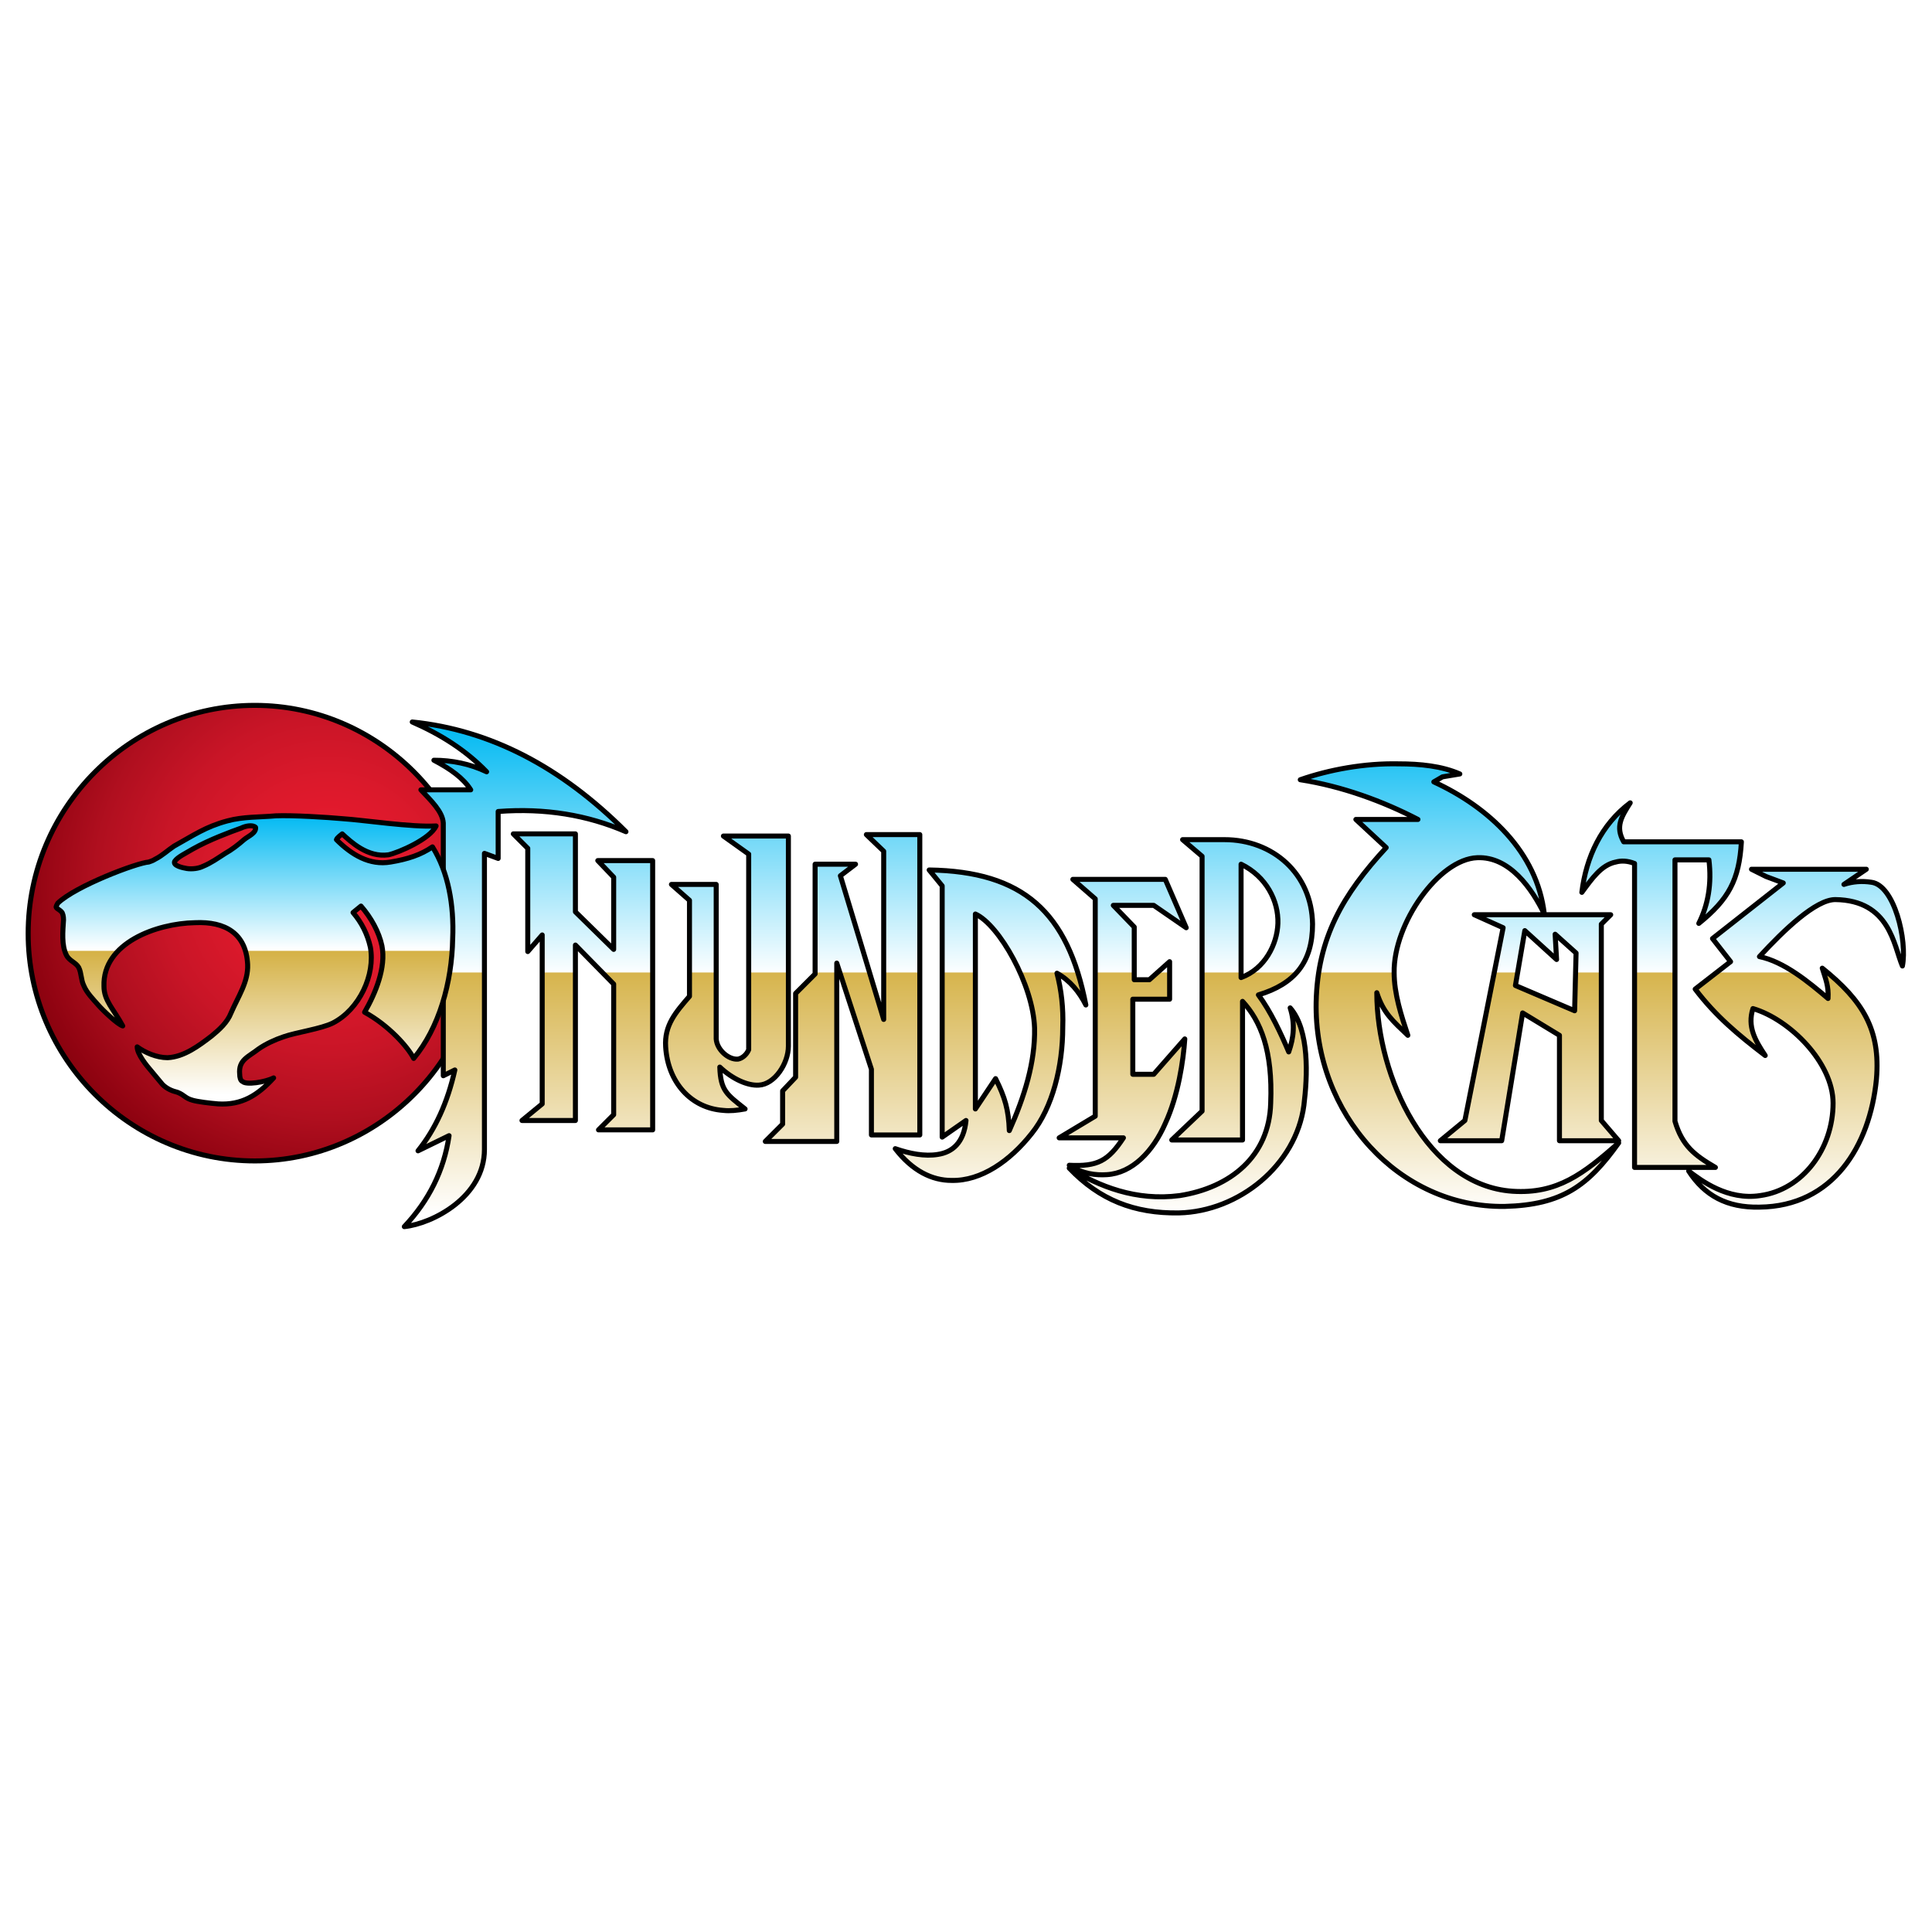
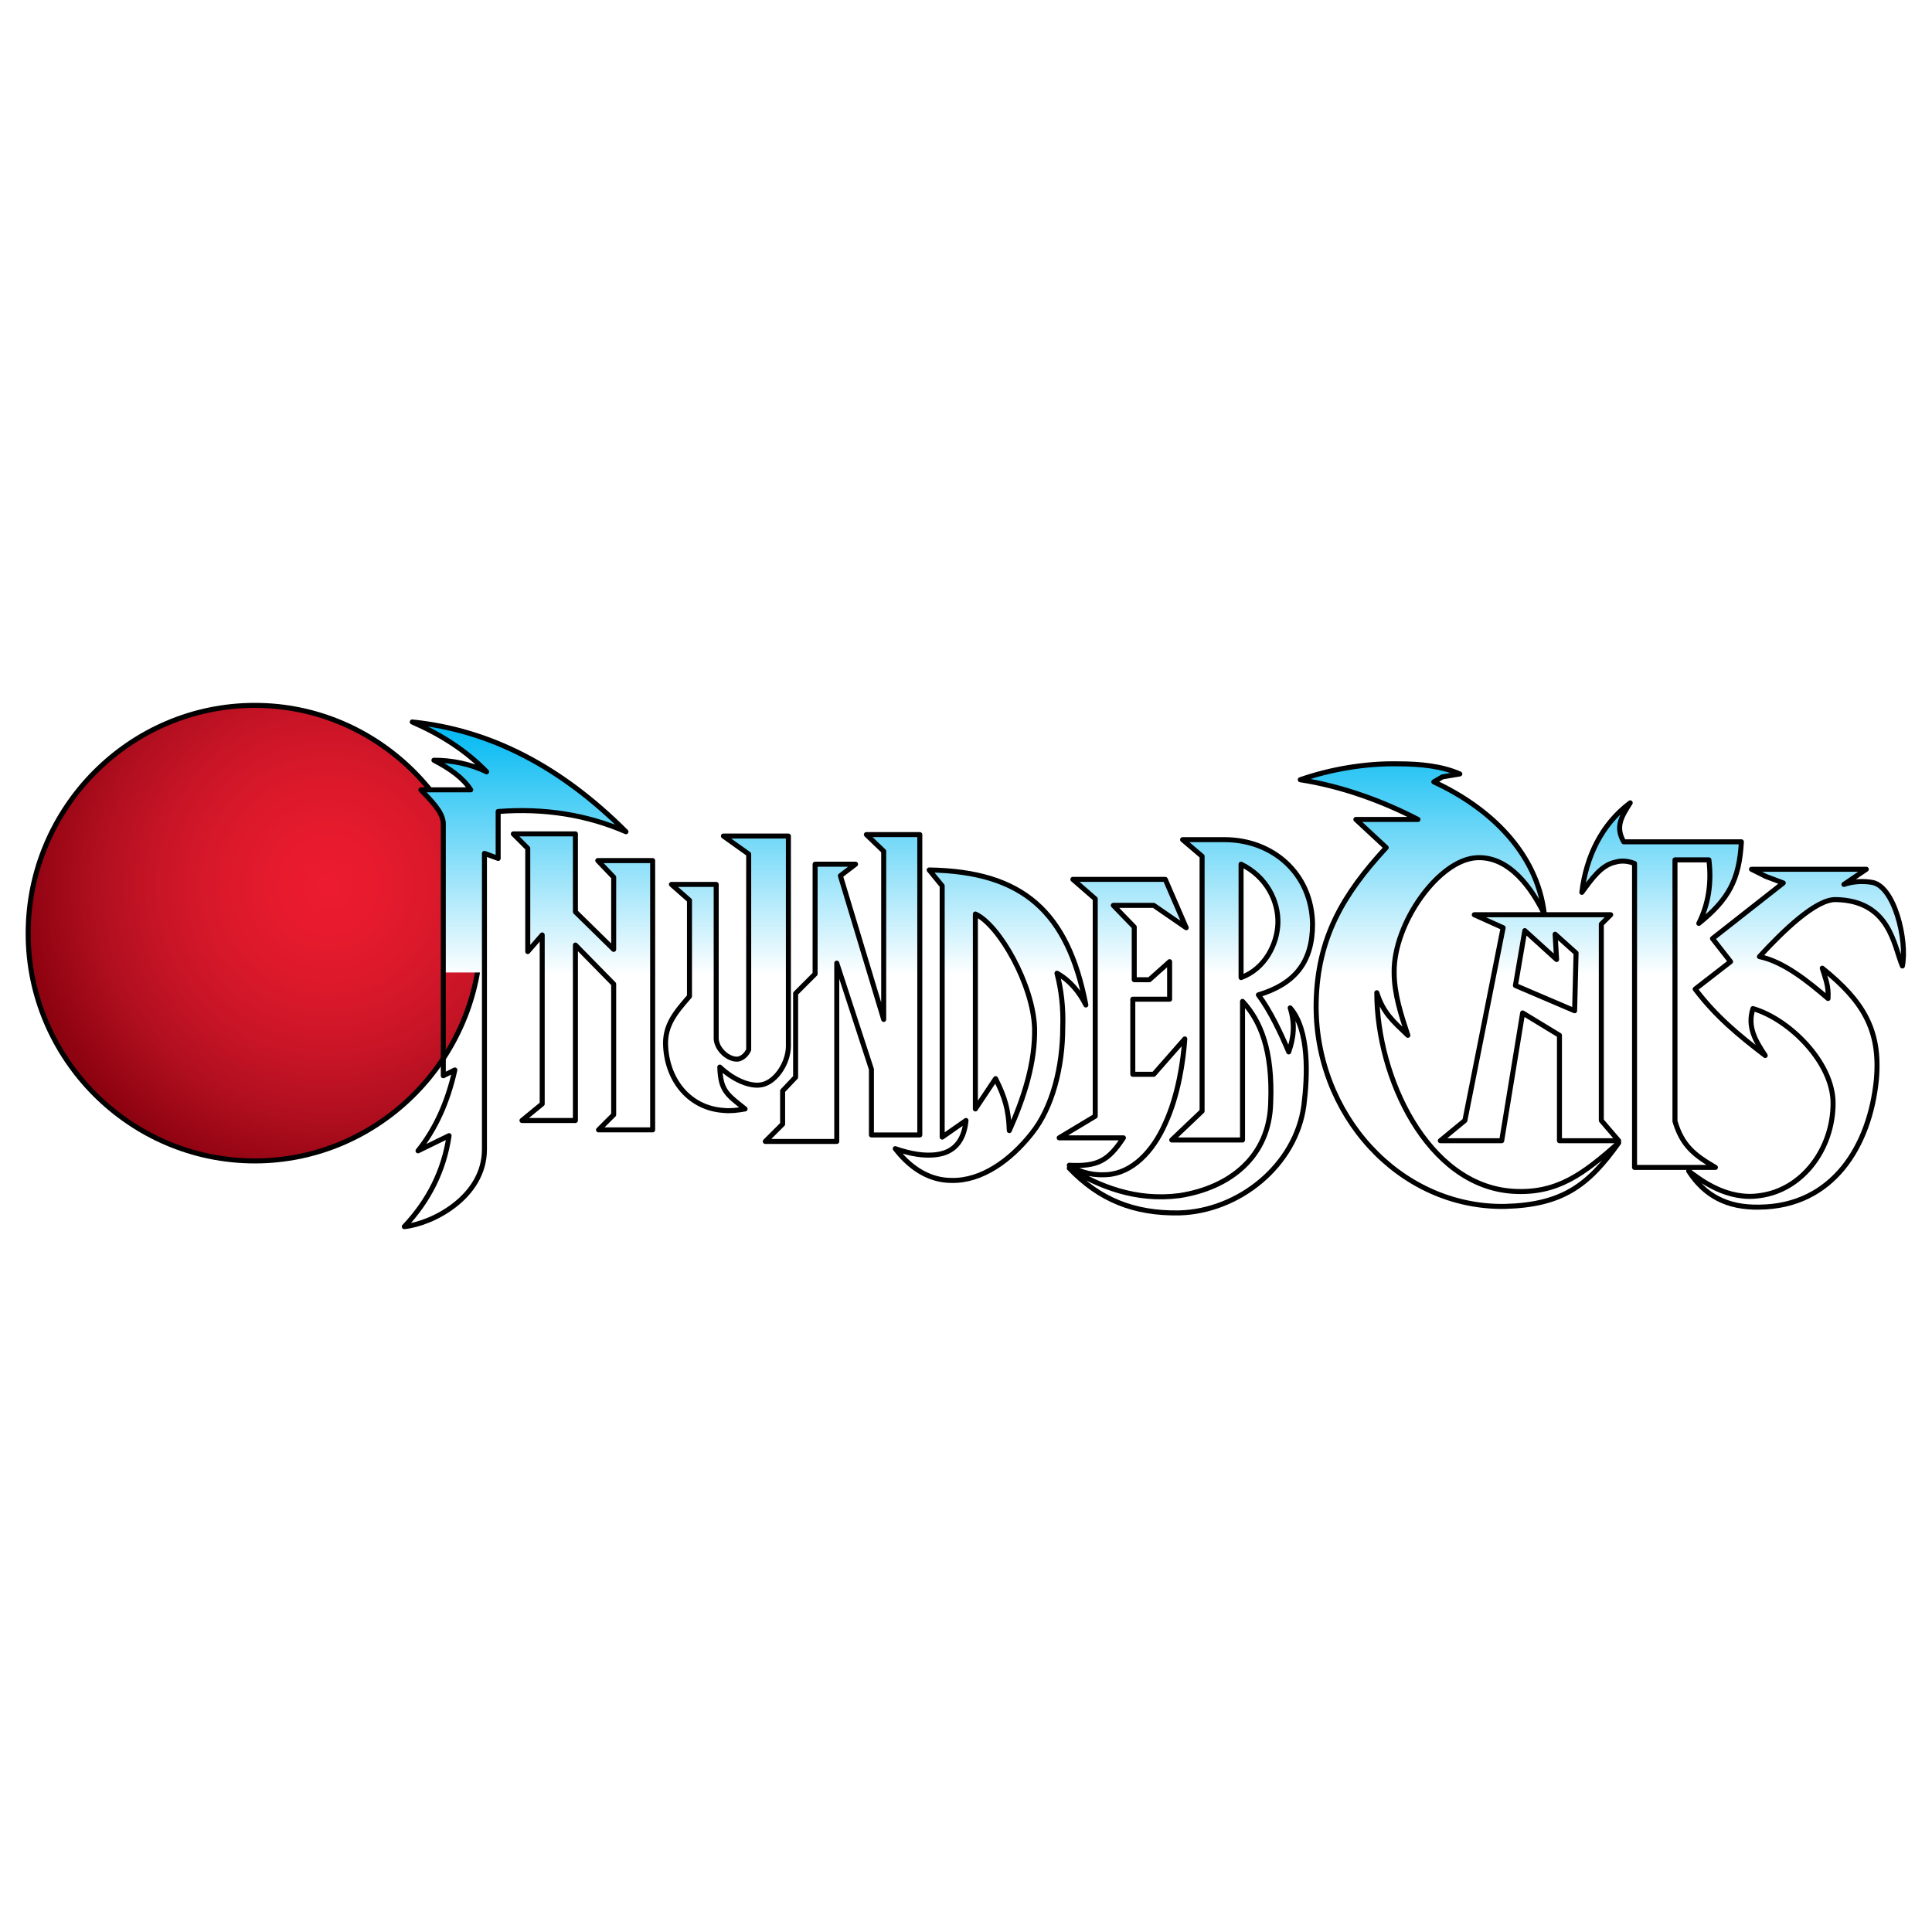
<svg xmlns="http://www.w3.org/2000/svg" version="1.0" id="Layer_1" x="0px" y="0px" width="192.672px" height="192.672px" viewBox="0 0 192.672 192.672" enable-background="new 0 0 192.672 192.672" xml:space="preserve">
-   <rect fill-rule="evenodd" clip-rule="evenodd" fill="#FFFFFF" width="192.672" height="192.672" />
  <radialGradient id="SVGID_1_" cx="32.76" cy="88.248" r="40.7" gradientUnits="userSpaceOnUse">
    <stop offset="0" style="stop-color:#ED1B2F" />
    <stop offset="0.118" style="stop-color:#E71A2E" />
    <stop offset="0.258" style="stop-color:#DB192B" />
    <stop offset="0.411" style="stop-color:#C91527" />
    <stop offset="0.571" style="stop-color:#B00F1F" />
    <stop offset="0.739" style="stop-color:#900311" />
    <stop offset="0.909" style="stop-color:#6B0000" />
    <stop offset="1" style="stop-color:#540000" />
  </radialGradient>
  <path fill-rule="evenodd" clip-rule="evenodd" fill="url(#SVGID_1_)" stroke="#000000" stroke-width="0.5" stroke-linecap="round" stroke-linejoin="round" d="  M25.416,115.775c12.384,0,22.536-10.223,22.536-22.679c0-12.528-10.152-22.752-22.536-22.752c-12.456,0-22.608,10.224-22.608,22.752  C2.808,105.553,12.96,115.775,25.416,115.775z" />
  <linearGradient id="SVGID_2_" gradientUnits="userSpaceOnUse" x1="115.074" y1="72.248" x2="115.074" y2="122.577">
    <stop offset="0" style="stop-color:#D2AC35" />
    <stop offset="0.44" style="stop-color:#D2AC39" />
    <stop offset="0.97" style="stop-color:#FFFFFF" />
    <stop offset="1" style="stop-color:#FFFFFF" />
  </linearGradient>
-   <path fill-rule="evenodd" clip-rule="evenodd" fill="url(#SVGID_2_)" d="M40.32,122.328c2.808-0.288,7.992-2.952,7.992-7.704v-29.52  l1.368,0.504v-4.68c4.68-0.36,8.928,0.36,12.744,2.016C55.944,76.464,48.888,72.792,41.112,72c2.808,1.224,5.328,2.808,7.416,4.968  c-1.656-0.792-3.456-1.152-5.256-1.152c1.656,0.864,2.952,1.8,3.672,2.952h-4.968c1.008,1.08,2.16,2.16,2.232,3.312v25.2  l1.152-0.576c-0.72,3.239-1.944,5.904-3.672,8.063l3.096-1.512C44.28,116.712,42.768,119.736,40.32,122.328L40.32,122.328z   M109.224,111.312V89.64l-2.232-1.944h9.217l2.088,4.824l-3.24-2.232h-4.031l2.088,2.16v5.256h1.512l2.016-1.8v3.744h-3.672v7.488  h2.088l3.097-3.528c-0.145,2.159-0.648,5.616-1.944,8.424c-1.225,2.808-3.312,4.968-5.832,5.112  c-1.08,0.071-2.448-0.072-3.744-0.937c2.809,0.144,3.888-0.433,5.4-2.735h-6.408L109.224,111.312L109.224,111.312z M135.216,81.72  h6.191c-3.456-1.8-7.56-3.312-11.735-3.96c2.88-1.008,6.407-1.656,9.792-1.584c2.16,0,4.319,0.216,6.12,1.008l-1.729,0.288  l-0.864,0.504c5.473,2.52,10.296,6.984,11.017,13.176c-1.225-2.52-3.456-5.76-6.696-5.616c-3.816,0.144-8.352,6.552-8.279,11.447  c0,2.16,0.72,4.321,1.367,6.265c-1.512-1.439-2.448-2.231-3.096-4.248c0,8.424,5.04,19.225,13.536,19.8  c4.464,0.288,7.056-1.728,10.584-4.824c-3.024,4.249-5.616,6.192-11.376,6.337c-10.513,0.144-19.009-9.217-18.792-20.377  c0.144-6.408,2.664-10.728,6.984-15.408L135.216,81.72L135.216,81.72z M157.752,88.992c1.008-1.368,1.943-2.736,3.384-3.024  c0.504-0.144,1.151-0.144,1.872,0.144v30.312h8.064c-2.089-1.224-3.312-2.16-4.033-4.607V85.752h3.385  c0.288,2.376-0.072,4.464-1.008,6.336c2.951-2.376,4.032-4.32,4.247-8.136h-11.735c-0.863-1.512-0.216-2.52,0.647-3.888  C159.695,82.224,158.184,85.464,157.752,88.992L157.752,88.992z M174.672,86.688h11.448l-2.232,1.512  c0.864-0.288,1.8-0.36,2.736-0.216c2.304,0.288,3.6,5.832,3.096,8.352c-0.864-2.016-1.225-6.552-6.695-6.624  c-1.945,0-5.112,3.024-7.561,5.688c2.448,0.504,4.896,2.52,6.84,4.176c0.072-1.225-0.216-1.872-0.576-3.024  c4.032,3.24,5.832,6.12,5.4,11.088c-0.648,6.623-4.32,12.672-11.664,12.743c-3.24,0.072-5.473-1.151-7.057-3.6  c1.225,0.937,3.889,2.952,7.128,2.448c4.248-0.576,7.272-4.68,7.272-9.216c0-4.033-4.319-8.353-7.991-9.433  c-0.576,1.8,0.216,3.168,1.223,4.68c-2.735-2.088-4.967-3.959-6.983-6.623l3.528-2.736l-1.801-2.304l7.057-5.544l-1.728-0.648  L174.672,86.688L174.672,86.688z M147.024,91.224l2.879,1.296l-3.815,19.224l-2.448,2.016h6.12l2.088-12.743l3.672,2.231v10.512  h5.904l-1.729-2.016V92.16l0.937-0.936H147.024L147.024,91.224z M151.128,98.28l5.904,2.52l0.144-5.76l-2.088-1.872l0.145,2.52  l-3.168-2.88L151.128,98.28L151.128,98.28z M123.768,97.488V86.184c2.52,1.224,3.744,3.672,3.673,5.904  C127.367,94.176,126.144,96.624,123.768,97.488L123.768,97.488z M119.88,110.809l-3.024,2.879h7.057V99.864  c1.8,1.944,3.023,4.896,2.808,10.152c-0.145,5.328-4.032,8.424-9.071,9.216c-4.393,0.576-8.064-0.937-11.017-2.736  c3.024,3.168,6.48,4.536,10.943,4.464c5.977-0.144,11.665-4.752,12.457-10.728c0.359-2.881,0.575-7.488-1.369-9.72  c0.505,1.583,0.361,2.951-0.144,4.392c-0.792-1.872-1.8-4.032-3.024-5.688c3.601-1.079,5.4-3.24,5.4-7.056  c-0.071-5.04-3.96-8.424-8.783-8.424h-4.177l1.944,1.656V110.809L119.88,110.809z M93.96,113.4l2.376-1.656  c-0.216,2.231-1.368,3.168-2.808,3.384c-1.296,0.217-2.808-0.071-4.248-0.575c1.728,2.231,3.672,3.168,5.616,3.168  c2.952,0.071,5.832-1.945,7.992-4.681c2.088-2.592,3.096-6.695,3.096-10.584c0.072-1.943-0.144-3.744-0.576-5.399  c1.296,0.719,2.232,1.872,2.88,3.168c-1.799-9.289-6.263-13.32-15.624-13.464l1.296,1.584V113.4L93.96,113.4z M97.271,110.592  v-19.44c2.377,1.08,5.761,7.056,5.904,11.376c0.072,3.384-1.008,6.84-2.52,10.224c-0.072-2.088-0.433-3.312-1.369-5.184  L97.271,110.592L97.271,110.592z M85.32,86.184l-1.512,1.152l4.32,14.328V84.888L86.4,83.232h5.328v29.952h-4.824v-6.552  l-3.456-10.584v17.784H76.32l1.728-1.728v-3.312l1.296-1.368v-8.352l1.944-1.944V86.184H85.32L85.32,86.184z M66.96,88.2l1.8,1.584  v9.575c-1.368,1.584-2.52,2.881-2.376,5.041c0.216,3.528,2.52,6.119,5.76,6.336c0.648,0.072,1.368,0,2.16-0.145  c-1.8-1.439-2.448-1.8-2.52-4.176c1.296,1.225,2.808,1.872,3.888,1.8c1.584-0.072,2.952-2.159,2.952-3.888V83.376h-6.48l2.52,1.8  v19.511c-0.216,0.504-0.648,0.865-1.08,0.937c-0.936,0.072-2.088-0.937-2.16-2.016V88.2H66.96L66.96,88.2z M51.192,83.16h6.192  v7.776L61.2,94.68v-7.2l-1.584-1.656h5.472v26.855h-5.4l1.512-1.512V98.137l-3.816-3.889v17.496h-5.328l2.016-1.656V93.24  l-1.44,1.656V84.6L51.192,83.16z" />
  <linearGradient id="SVGID_3_" gradientUnits="userSpaceOnUse" x1="115.471" y1="72.248" x2="115.471" y2="97.278">
    <stop offset="0" style="stop-color:#00B9F2" />
    <stop offset="1" style="stop-color:#FFFFFF" />
  </linearGradient>
  <path fill-rule="evenodd" clip-rule="evenodd" fill="url(#SVGID_3_)" d="M182.16,96.983h-0.36c0-0.144-0.072-0.287-0.072-0.431  C181.871,96.696,182.016,96.84,182.16,96.983L182.16,96.983z M178.991,96.983c-1.079-0.719-2.304-1.295-3.527-1.583  c2.448-2.664,5.615-5.688,7.561-5.688c5.471,0.072,5.831,4.608,6.695,6.624c0.504-2.52-0.792-8.064-3.096-8.352  c-0.937-0.144-1.872-0.072-2.736,0.216l2.232-1.512h-11.448l1.44,0.72l1.728,0.648l-7.057,5.544l1.801,2.304l-1.44,1.079H178.991  L178.991,96.983z M167.039,96.983h-4.031V86.112c-0.721-0.288-1.368-0.288-1.872-0.144c-1.44,0.288-2.376,1.656-3.384,3.024  c0.432-3.528,1.943-6.768,4.823-8.928c-0.863,1.368-1.511,2.376-0.647,3.888h11.735c-0.215,3.816-1.296,5.76-4.247,8.136  c0.936-1.872,1.296-3.96,1.008-6.336h-3.385V96.983L167.039,96.983z M159.695,96.983V92.16l0.937-0.936h-13.607l2.879,1.296  l-0.936,4.463h2.376l0.721-4.175l3.168,2.88l-0.145-2.52l2.088,1.872l-0.072,1.943H159.695L159.695,96.983z M139.032,96.983h-7.561  c0.792-4.823,3.168-8.495,6.769-12.456l-3.024-2.808h6.191c-3.456-1.8-7.56-3.312-11.735-3.96c2.88-1.008,6.407-1.656,9.792-1.584  c2.16,0,4.319,0.216,6.12,1.008l-1.729,0.288l-0.864,0.504c5.473,2.52,10.296,6.984,11.017,13.176  c-1.225-2.52-3.456-5.76-6.696-5.616C143.495,85.68,139.032,92.016,139.032,96.983L139.032,96.983z M129.312,96.983  c1.08-1.151,1.584-2.735,1.584-4.823c-0.071-5.04-3.96-8.424-8.783-8.424h-4.177l1.944,1.656v11.591h3.888V86.184  c2.52,1.224,3.744,3.672,3.673,5.904c0,1.728-0.937,3.816-2.665,4.896H129.312L129.312,96.983z M116.64,96.983h-1.224l1.224-1.079  V96.983L116.64,96.983z M113.112,96.983h-3.889V89.64l-2.232-1.944h9.217l2.088,4.824l-3.24-2.232h-4.031l2.088,2.16V96.983  L113.112,96.983z M107.495,96.983C105.336,90,100.871,86.904,92.664,86.76l1.296,1.584v8.639h3.312v-5.832  c1.44,0.648,3.24,3.096,4.465,5.832H107.495L107.495,96.983z M91.728,96.983h-3.6V84.888L86.4,83.232h5.328V96.983L91.728,96.983z   M86.688,96.983l-2.88-9.647l1.512-1.152h-4.032v10.799h2.16v-0.936l0.288,0.936H86.688L86.688,96.983z M78.624,96.983h-3.96V85.176  l-2.52-1.8h6.48V96.983L78.624,96.983z M71.424,96.983H68.76v-7.199l-1.8-1.584h4.464V96.983L71.424,96.983z M65.088,96.983H60.12  l-2.736-2.735v2.735h-3.312V93.24l-1.44,1.656V84.6l-1.44-1.44h6.192v7.776L61.2,94.68v-7.2l-1.584-1.656h5.472V96.983  L65.088,96.983z M48.312,96.983V85.104l1.368,0.504v-4.68c4.68-0.36,8.928,0.36,12.744,2.016C55.944,76.464,48.888,72.792,41.112,72  c2.808,1.224,5.328,2.808,7.416,4.968c-1.656-0.792-3.456-1.152-5.256-1.152c1.656,0.864,2.952,1.8,3.672,2.952h-4.968  c1.008,1.08,2.16,2.16,2.232,3.312v14.903H48.312z" />
  <path fill-rule="evenodd" clip-rule="evenodd" fill="none" stroke="#000000" stroke-width="0.5" stroke-linecap="round" stroke-linejoin="round" d="  M40.32,122.328c2.808-0.288,7.992-2.952,7.992-7.704v-29.52l1.368,0.504v-4.68c4.68-0.36,8.928,0.36,12.744,2.016  C55.944,76.464,48.888,72.792,41.112,72c2.808,1.224,5.328,2.808,7.416,4.968c-1.656-0.792-3.456-1.152-5.256-1.152  c1.656,0.864,2.952,1.8,3.672,2.952h-4.968c1.008,1.08,2.16,2.16,2.232,3.312v25.2l1.152-0.576c-0.72,3.239-1.944,5.904-3.672,8.063  l3.096-1.512C44.28,116.712,42.768,119.736,40.32,122.328L40.32,122.328z M109.224,111.312V89.64l-2.232-1.944h9.217l2.088,4.824  l-3.24-2.232h-4.031l2.088,2.16v5.256h1.512l2.016-1.8v3.744h-3.672v7.488h2.088l3.097-3.528c-0.145,2.159-0.648,5.616-1.944,8.424  c-1.225,2.808-3.312,4.968-5.832,5.112c-1.08,0.071-2.448-0.072-3.744-0.937c2.809,0.144,3.888-0.433,5.4-2.735h-6.408  L109.224,111.312L109.224,111.312z M135.216,81.72h6.191c-3.456-1.8-7.56-3.312-11.735-3.96c2.88-1.008,6.407-1.656,9.792-1.584  c2.16,0,4.319,0.216,6.12,1.008l-1.729,0.288l-0.864,0.504c5.473,2.52,10.296,6.984,11.017,13.176  c-1.225-2.52-3.456-5.76-6.696-5.616c-3.816,0.144-8.352,6.552-8.279,11.447c0,2.16,0.72,4.321,1.367,6.265  c-1.512-1.439-2.448-2.231-3.096-4.248c0,8.424,5.04,19.225,13.536,19.8c4.464,0.288,7.056-1.728,10.584-4.824  c-3.024,4.249-5.616,6.192-11.376,6.337c-10.513,0.144-19.009-9.217-18.792-20.377c0.144-6.408,2.664-10.728,6.984-15.408  L135.216,81.72L135.216,81.72z M157.752,88.992c0.432-3.528,1.943-6.768,4.823-8.928c-0.863,1.368-1.511,2.376-0.647,3.888h11.735  c-0.215,3.816-1.296,5.76-4.247,8.136c0.936-1.872,1.296-3.96,1.008-6.336h-3.385v26.064c0.721,2.447,1.944,3.384,4.033,4.607  h-8.064V86.112c-0.721-0.288-1.368-0.288-1.872-0.144C159.695,86.256,158.76,87.624,157.752,88.992L157.752,88.992z M174.672,86.688  h11.448l-2.232,1.512c0.864-0.288,1.8-0.36,2.736-0.216c2.304,0.288,3.6,5.832,3.096,8.352c-0.864-2.016-1.225-6.552-6.695-6.624  c-1.945,0-5.112,3.024-7.561,5.688c2.448,0.504,4.896,2.52,6.84,4.176c0.072-1.225-0.216-1.872-0.576-3.024  c4.032,3.24,5.832,6.12,5.4,11.088c-0.648,6.623-4.32,12.672-11.664,12.743c-3.24,0.072-5.473-1.151-7.057-3.6  c1.225,0.937,3.889,2.952,7.128,2.448c4.248-0.576,7.272-4.68,7.272-9.216c0-4.033-4.319-8.353-7.991-9.433  c-0.576,1.8,0.216,3.168,1.223,4.68c-2.735-2.088-4.967-3.959-6.983-6.623l3.528-2.736l-1.801-2.304l7.057-5.544l-1.728-0.648  L174.672,86.688L174.672,86.688z M147.024,91.224h13.607l-0.937,0.936v19.584l1.729,2.016h-5.904v-10.512l-3.672-2.231  l-2.088,12.743h-6.12l2.448-2.016l3.815-19.224L147.024,91.224L147.024,91.224z M151.128,98.28l0.937-5.472l3.168,2.88l-0.145-2.52  l2.088,1.872l-0.144,5.76L151.128,98.28L151.128,98.28z M123.768,97.488V86.184c2.52,1.224,3.744,3.672,3.673,5.904  C127.367,94.176,126.144,96.624,123.768,97.488L123.768,97.488z M119.88,110.809V85.392l-1.944-1.656h4.177  c4.823,0,8.712,3.384,8.783,8.424c0,3.816-1.8,5.977-5.4,7.056c1.225,1.656,2.232,3.816,3.024,5.688  c0.505-1.44,0.648-2.809,0.144-4.392c1.944,2.231,1.729,6.839,1.369,9.72c-0.792,5.976-6.48,10.584-12.457,10.728  c-4.463,0.072-7.919-1.296-10.943-4.464c2.952,1.8,6.624,3.312,11.017,2.736c5.039-0.792,8.927-3.888,9.071-9.216  c0.216-5.257-1.008-8.208-2.808-10.152v13.823h-7.057L119.88,110.809L119.88,110.809z M93.96,113.4V88.344l-1.296-1.584  c9.361,0.144,13.825,4.176,15.624,13.464c-0.647-1.296-1.584-2.449-2.88-3.168c0.433,1.655,0.648,3.456,0.576,5.399  c0,3.889-1.008,7.992-3.096,10.584c-2.16,2.735-5.04,4.752-7.992,4.681c-1.944,0-3.888-0.937-5.616-3.168  c1.44,0.504,2.952,0.792,4.248,0.575c1.44-0.216,2.592-1.152,2.808-3.384L93.96,113.4L93.96,113.4z M97.271,110.592v-19.44  c2.377,1.08,5.761,7.056,5.904,11.376c0.072,3.384-1.008,6.84-2.52,10.224c-0.072-2.088-0.433-3.312-1.369-5.184L97.271,110.592  L97.271,110.592z M85.32,86.184l-1.512,1.152l4.32,14.328V84.888L86.4,83.232h5.328v29.952h-4.824v-6.552l-3.456-10.584v17.784  H76.32l1.728-1.728v-3.312l1.296-1.368v-8.352l1.944-1.944V86.184H85.32L85.32,86.184z M66.96,88.2h4.464v15.408  c0.072,1.079,1.224,2.088,2.16,2.016c0.432-0.071,0.864-0.433,1.08-0.937V85.176l-2.52-1.8h6.48v20.952  c0,1.729-1.368,3.815-2.952,3.888c-1.08,0.072-2.592-0.575-3.888-1.8c0.072,2.376,0.72,2.736,2.52,4.176  c-0.792,0.145-1.512,0.217-2.16,0.145c-3.24-0.217-5.544-2.808-5.76-6.336c-0.144-2.16,1.008-3.457,2.376-5.041v-9.575L66.96,88.2  L66.96,88.2z M51.192,83.16h6.192v7.776L61.2,94.68v-7.2l-1.584-1.656h5.472v26.855h-5.4l1.512-1.512V98.137l-3.816-3.889v17.496  h-5.328l2.016-1.656V93.24l-1.44,1.656V84.6L51.192,83.16z" />
  <linearGradient id="SVGID_4_" gradientUnits="userSpaceOnUse" x1="25.38" y1="81.248" x2="25.38" y2="110.054">
    <stop offset="0" style="stop-color:#D2AC35" />
    <stop offset="0.44" style="stop-color:#D2AC39" />
    <stop offset="0.97" style="stop-color:#FFFFFF" />
    <stop offset="1" style="stop-color:#FFFFFF" />
  </linearGradient>
-   <path fill-rule="evenodd" clip-rule="evenodd" fill="url(#SVGID_4_)" d="M41.256,105.553c2.52-3.024,3.816-7.561,3.888-11.953  c0.144-3.312-0.432-6.624-2.016-9.144c-1.152,0.792-2.448,1.224-4.176,1.512c-2.088,0.36-3.888-0.72-5.4-2.232  c0.072-0.216,0.504-0.504,0.576-0.576c0.864,0.792,2.52,2.376,4.608,2.088c1.008-0.216,4.176-1.584,4.752-2.88  c-2.448,0.144-7.128-0.576-9.288-0.72c-1.584-0.144-5.04-0.36-6.696-0.288c-1.584,0.144-3.24,0.072-4.824,0.504  c-2.16,0.576-3.384,1.44-5.328,2.52c-0.648,0.432-1.152,0.936-1.872,1.296c-0.216,0.144-0.432,0.216-0.648,0.288  C13.68,86.04,7.56,88.344,5.76,90.072c-0.072,0.144-0.216,0.36-0.144,0.432c0.072,0.144,0.36,0.216,0.576,0.504  c0.072,0.144,0.144,0.36,0.144,0.72c-0.072,1.152-0.216,2.52,0.288,3.528c0.288,0.576,0.936,0.72,1.224,1.224  c0.288,0.577,0.216,1.224,0.504,1.8c0.288,0.72,0.936,1.368,1.44,1.944c0.504,0.575,1.944,1.943,2.448,2.088  c-0.936-1.729-1.872-2.521-1.872-3.961c-0.144-4.319,5.256-6.264,9.072-6.335c3.024-0.144,5.112,1.08,5.256,4.176  c0.072,1.728-0.936,3.167-1.656,4.825c-0.36,0.936-1.152,1.655-1.944,2.304c-1.224,0.936-2.736,2.088-4.392,2.159  c-1.08,0-2.232-0.504-3.024-1.079c0,0.72,0.936,1.871,1.44,2.447c0.288,0.36,0.792,0.937,1.08,1.296  c0.432,0.433,0.936,0.648,1.512,0.792c0.72,0.289,0.72,0.577,1.512,0.793c0.504,0.144,1.656,0.288,2.52,0.359  c2.376,0.145,3.96-0.863,5.544-2.592c-0.864,0.433-2.736,0.72-3.096,0.359c-0.216-0.071-0.288-0.432-0.288-0.719  c-0.144-1.44,0.864-1.729,1.872-2.521c0.72-0.504,1.656-0.937,2.52-1.225c1.224-0.432,3.744-0.791,4.896-1.367  c2.664-1.368,4.248-4.824,3.744-7.561c-0.288-1.296-0.864-2.448-1.728-3.456L36,90.36c1.008,1.152,1.8,2.592,2.088,3.96  c0.432,2.16-0.648,4.752-1.728,6.624C38.736,102.24,40.68,104.4,41.256,105.553L41.256,105.553z M17.424,85.896  c0.288-0.432,1.08-0.792,1.8-1.224c1.656-0.936,3.816-1.728,4.824-2.088c0.432-0.216,1.152-0.36,1.44-0.072  c0.072,0.576-0.72,0.864-1.152,1.224c-0.576,0.504-1.224,1.008-1.872,1.368c-0.792,0.504-1.368,0.936-2.232,1.296  c-0.432,0.216-1.08,0.288-1.584,0.216C18.216,86.544,17.208,86.328,17.424,85.896z" />
  <linearGradient id="SVGID_5_" gradientUnits="userSpaceOnUse" x1="25.38" y1="81.248" x2="25.38" y2="94.683">
    <stop offset="0" style="stop-color:#00B9F2" />
    <stop offset="1" style="stop-color:#FFFFFF" />
  </linearGradient>
-   <path fill-rule="evenodd" clip-rule="evenodd" fill="url(#SVGID_5_)" d="M45.144,94.824c0-0.432,0-0.792,0-1.224  c0.144-3.312-0.432-6.624-2.016-9.144c-1.152,0.792-2.448,1.224-4.176,1.512c-2.088,0.36-3.888-0.72-5.4-2.232  c0.072-0.216,0.504-0.504,0.576-0.576c0.864,0.792,2.52,2.376,4.608,2.088c1.008-0.216,4.176-1.584,4.752-2.88  c-2.448,0.144-7.128-0.576-9.288-0.72c-1.584-0.144-5.04-0.36-6.696-0.288c-1.584,0.144-3.24,0.072-4.824,0.504  c-2.16,0.576-3.384,1.44-5.328,2.52c-0.648,0.432-1.152,0.936-1.872,1.296c-0.216,0.144-0.432,0.216-0.648,0.288  C13.68,86.04,7.56,88.344,5.76,90.072c-0.072,0.144-0.216,0.36-0.144,0.432c0.072,0.144,0.36,0.216,0.576,0.504  c0.072,0.144,0.144,0.36,0.144,0.72c-0.072,0.936-0.216,2.088,0.072,3.096h5.472c1.8-1.872,5.04-2.736,7.56-2.808  c2.52-0.144,4.32,0.72,4.968,2.808h12.528c0-0.144,0-0.216,0-0.36c-0.288-1.296-0.864-2.448-1.728-3.456L36,90.36  c1.008,1.152,1.8,2.592,2.088,3.96c0.072,0.144,0.072,0.288,0.072,0.504H45.144L45.144,94.824z M17.424,85.896  c0.288-0.432,1.08-0.792,1.8-1.224c1.656-0.936,3.816-1.728,4.824-2.088c0.432-0.216,1.152-0.36,1.44-0.072  c0.072,0.576-0.72,0.864-1.152,1.224c-0.576,0.504-1.224,1.008-1.872,1.368c-0.792,0.504-1.368,0.936-2.232,1.296  c-0.432,0.216-1.08,0.288-1.584,0.216C18.216,86.544,17.208,86.328,17.424,85.896z" />
-   <path fill-rule="evenodd" clip-rule="evenodd" fill="none" stroke="#000000" stroke-width="0.5" stroke-linecap="round" stroke-linejoin="round" d="  M41.256,105.553c2.52-3.024,3.816-7.561,3.888-11.953c0.144-3.312-0.432-6.624-2.016-9.144c-1.152,0.792-2.448,1.224-4.176,1.512  c-2.088,0.36-3.888-0.72-5.4-2.232c0.072-0.216,0.504-0.504,0.576-0.576c0.864,0.792,2.52,2.376,4.608,2.088  c1.008-0.216,4.176-1.584,4.752-2.88c-2.448,0.144-7.128-0.576-9.288-0.72c-1.584-0.144-5.04-0.36-6.696-0.288  c-1.584,0.144-3.24,0.072-4.824,0.504c-2.16,0.576-3.384,1.44-5.328,2.52c-0.648,0.432-1.152,0.936-1.872,1.296  c-0.216,0.144-0.432,0.216-0.648,0.288C13.68,86.04,7.56,88.344,5.76,90.072c-0.072,0.144-0.216,0.36-0.144,0.432  c0.072,0.144,0.36,0.216,0.576,0.504c0.072,0.144,0.144,0.36,0.144,0.72c-0.072,1.152-0.216,2.52,0.288,3.528  c0.288,0.576,0.936,0.72,1.224,1.224c0.288,0.577,0.216,1.224,0.504,1.8c0.288,0.72,0.936,1.368,1.44,1.944  c0.504,0.575,1.944,1.943,2.448,2.088c-0.936-1.729-1.872-2.521-1.872-3.961c-0.144-4.319,5.256-6.264,9.072-6.335  c3.024-0.144,5.112,1.08,5.256,4.176c0.072,1.728-0.936,3.167-1.656,4.825c-0.36,0.936-1.152,1.655-1.944,2.304  c-1.224,0.936-2.736,2.088-4.392,2.159c-1.08,0-2.232-0.504-3.024-1.079c0,0.72,0.936,1.871,1.44,2.447  c0.288,0.36,0.792,0.937,1.08,1.296c0.432,0.433,0.936,0.648,1.512,0.792c0.72,0.289,0.72,0.577,1.512,0.793  c0.504,0.144,1.656,0.288,2.52,0.359c2.376,0.145,3.96-0.863,5.544-2.592c-0.864,0.433-2.736,0.72-3.096,0.359  c-0.216-0.071-0.288-0.432-0.288-0.719c-0.144-1.44,0.864-1.729,1.872-2.521c0.72-0.504,1.656-0.937,2.52-1.225  c1.224-0.432,3.744-0.791,4.896-1.367c2.664-1.368,4.248-4.824,3.744-7.561c-0.288-1.296-0.864-2.448-1.728-3.456L36,90.36  c1.008,1.152,1.8,2.592,2.088,3.96c0.432,2.16-0.648,4.752-1.728,6.624C38.736,102.24,40.68,104.4,41.256,105.553L41.256,105.553z   M17.424,85.896c0.288-0.432,1.08-0.792,1.8-1.224c1.656-0.936,3.816-1.728,4.824-2.088c0.432-0.216,1.152-0.36,1.44-0.072  c0.072,0.576-0.72,0.864-1.152,1.224c-0.576,0.504-1.224,1.008-1.872,1.368c-0.792,0.504-1.368,0.936-2.232,1.296  c-0.432,0.216-1.08,0.288-1.584,0.216C18.216,86.544,17.208,86.328,17.424,85.896z" />
</svg>